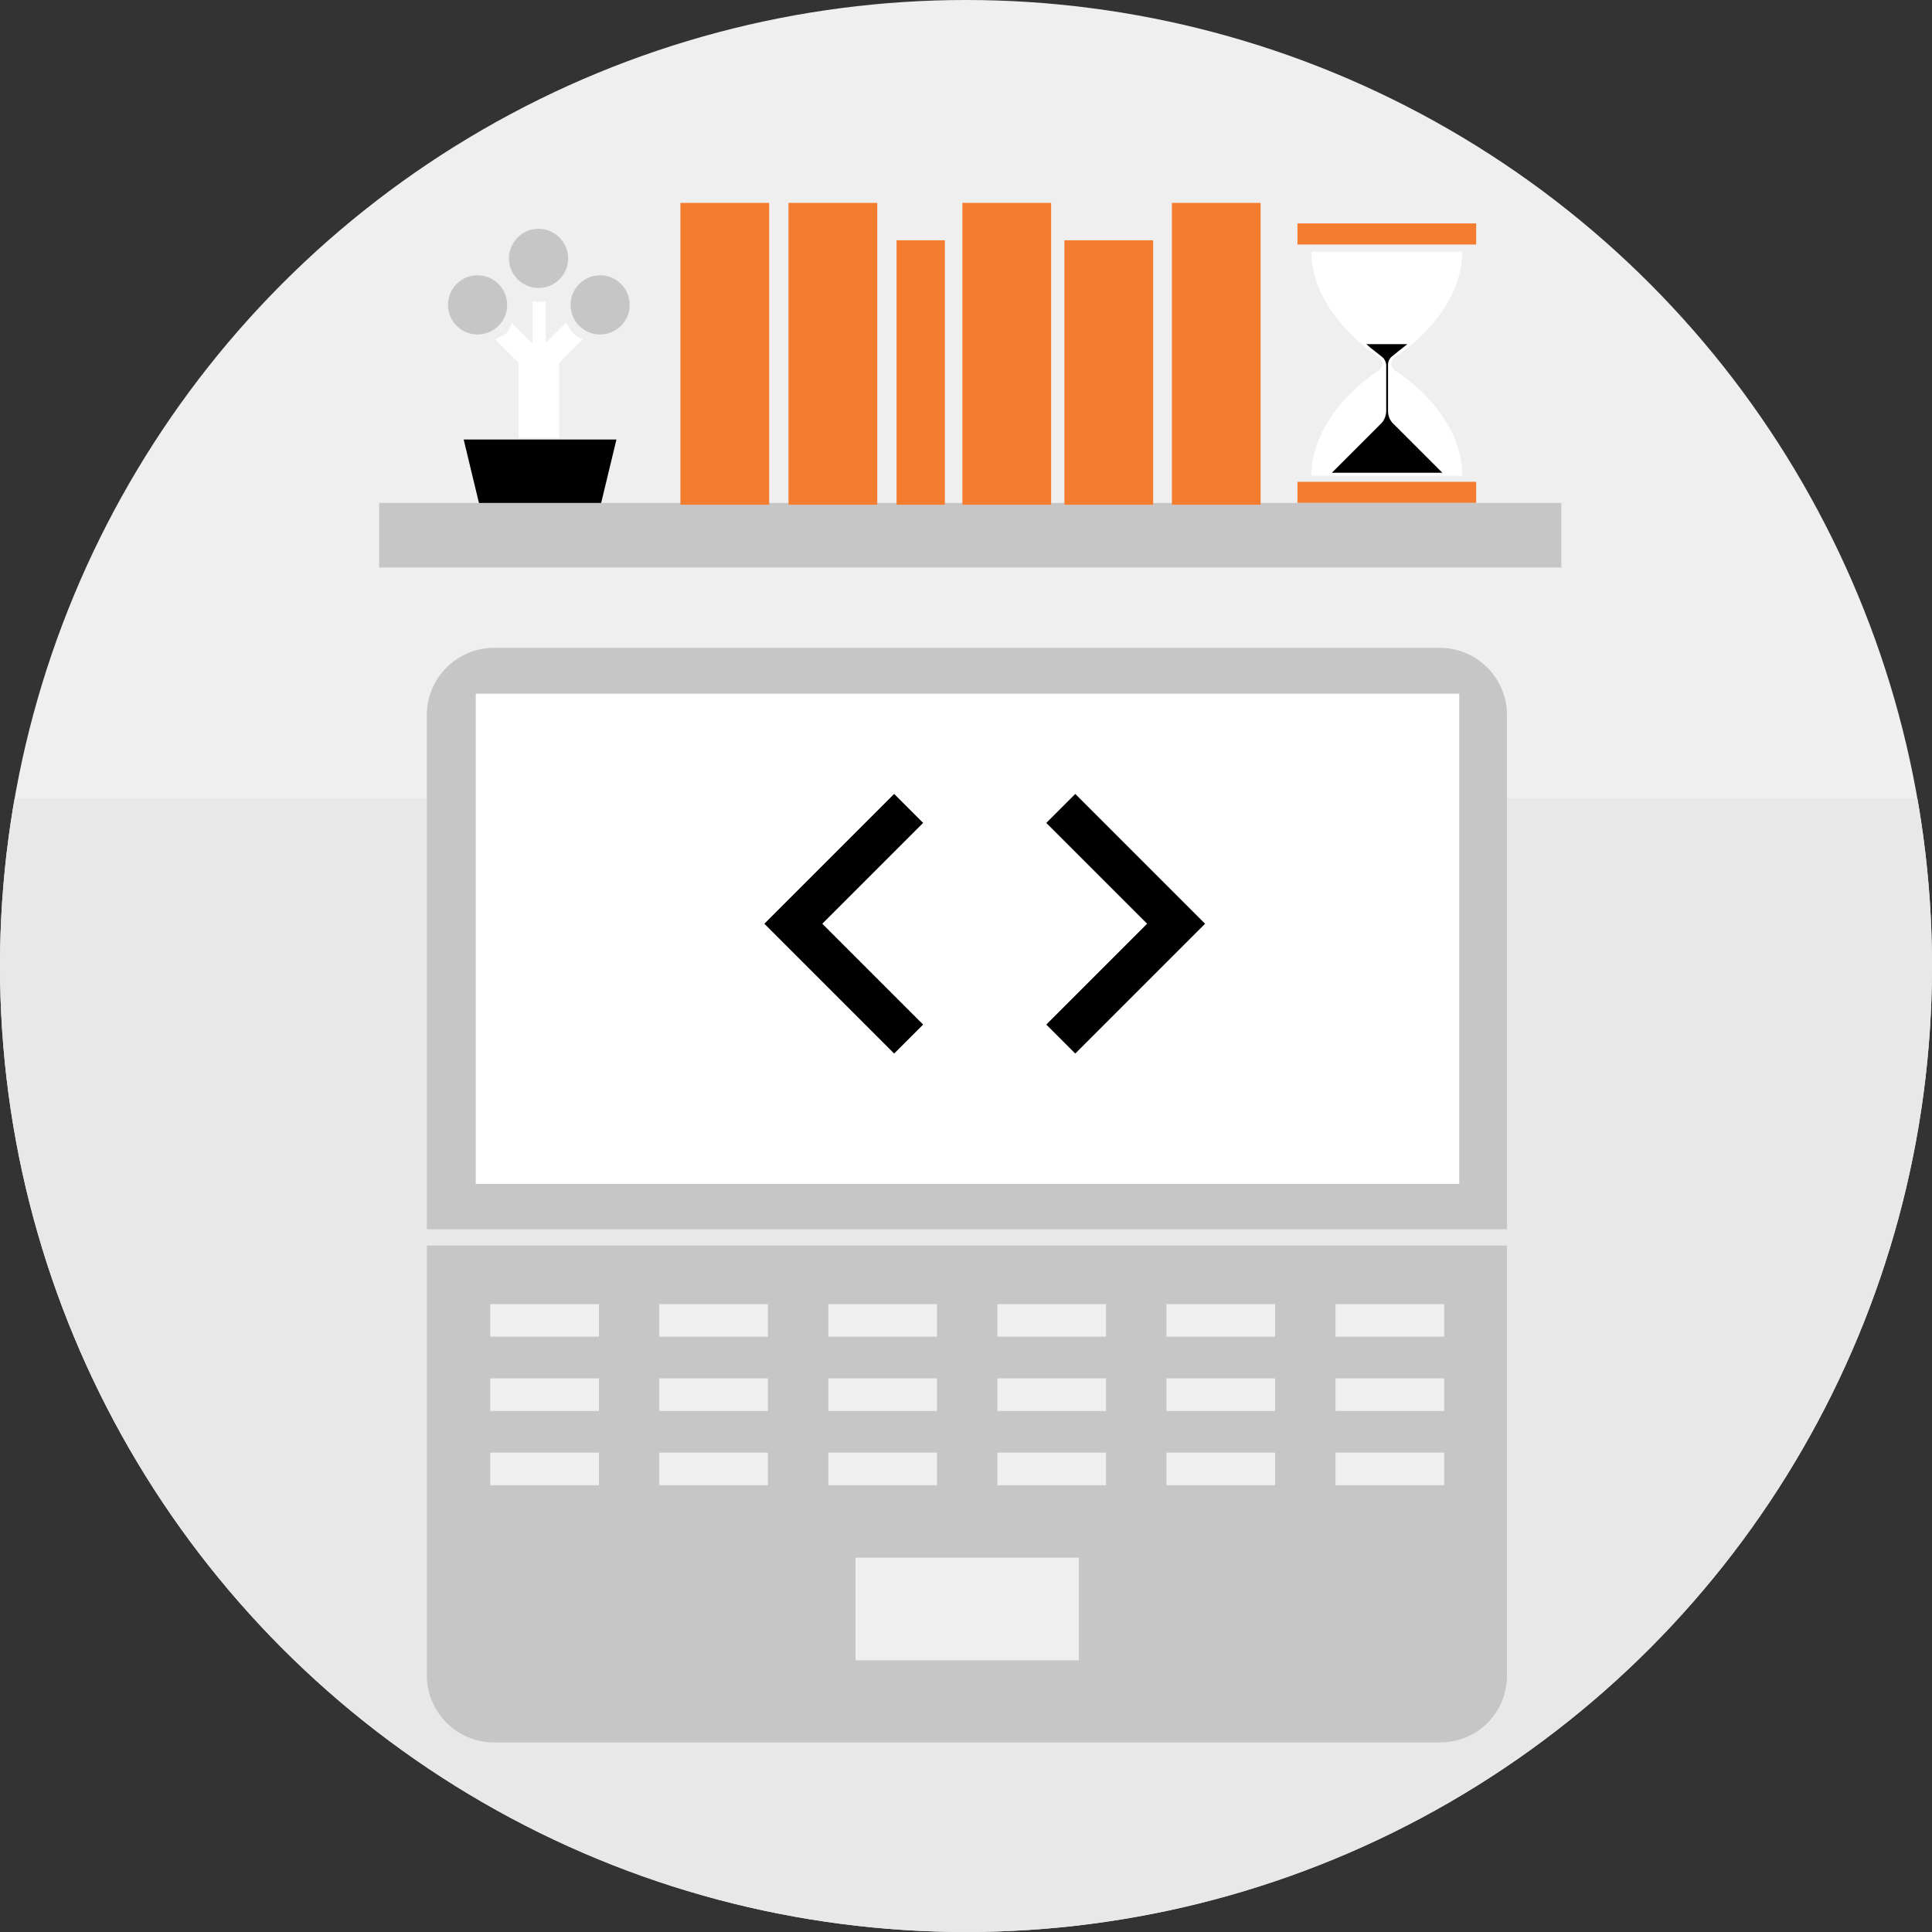
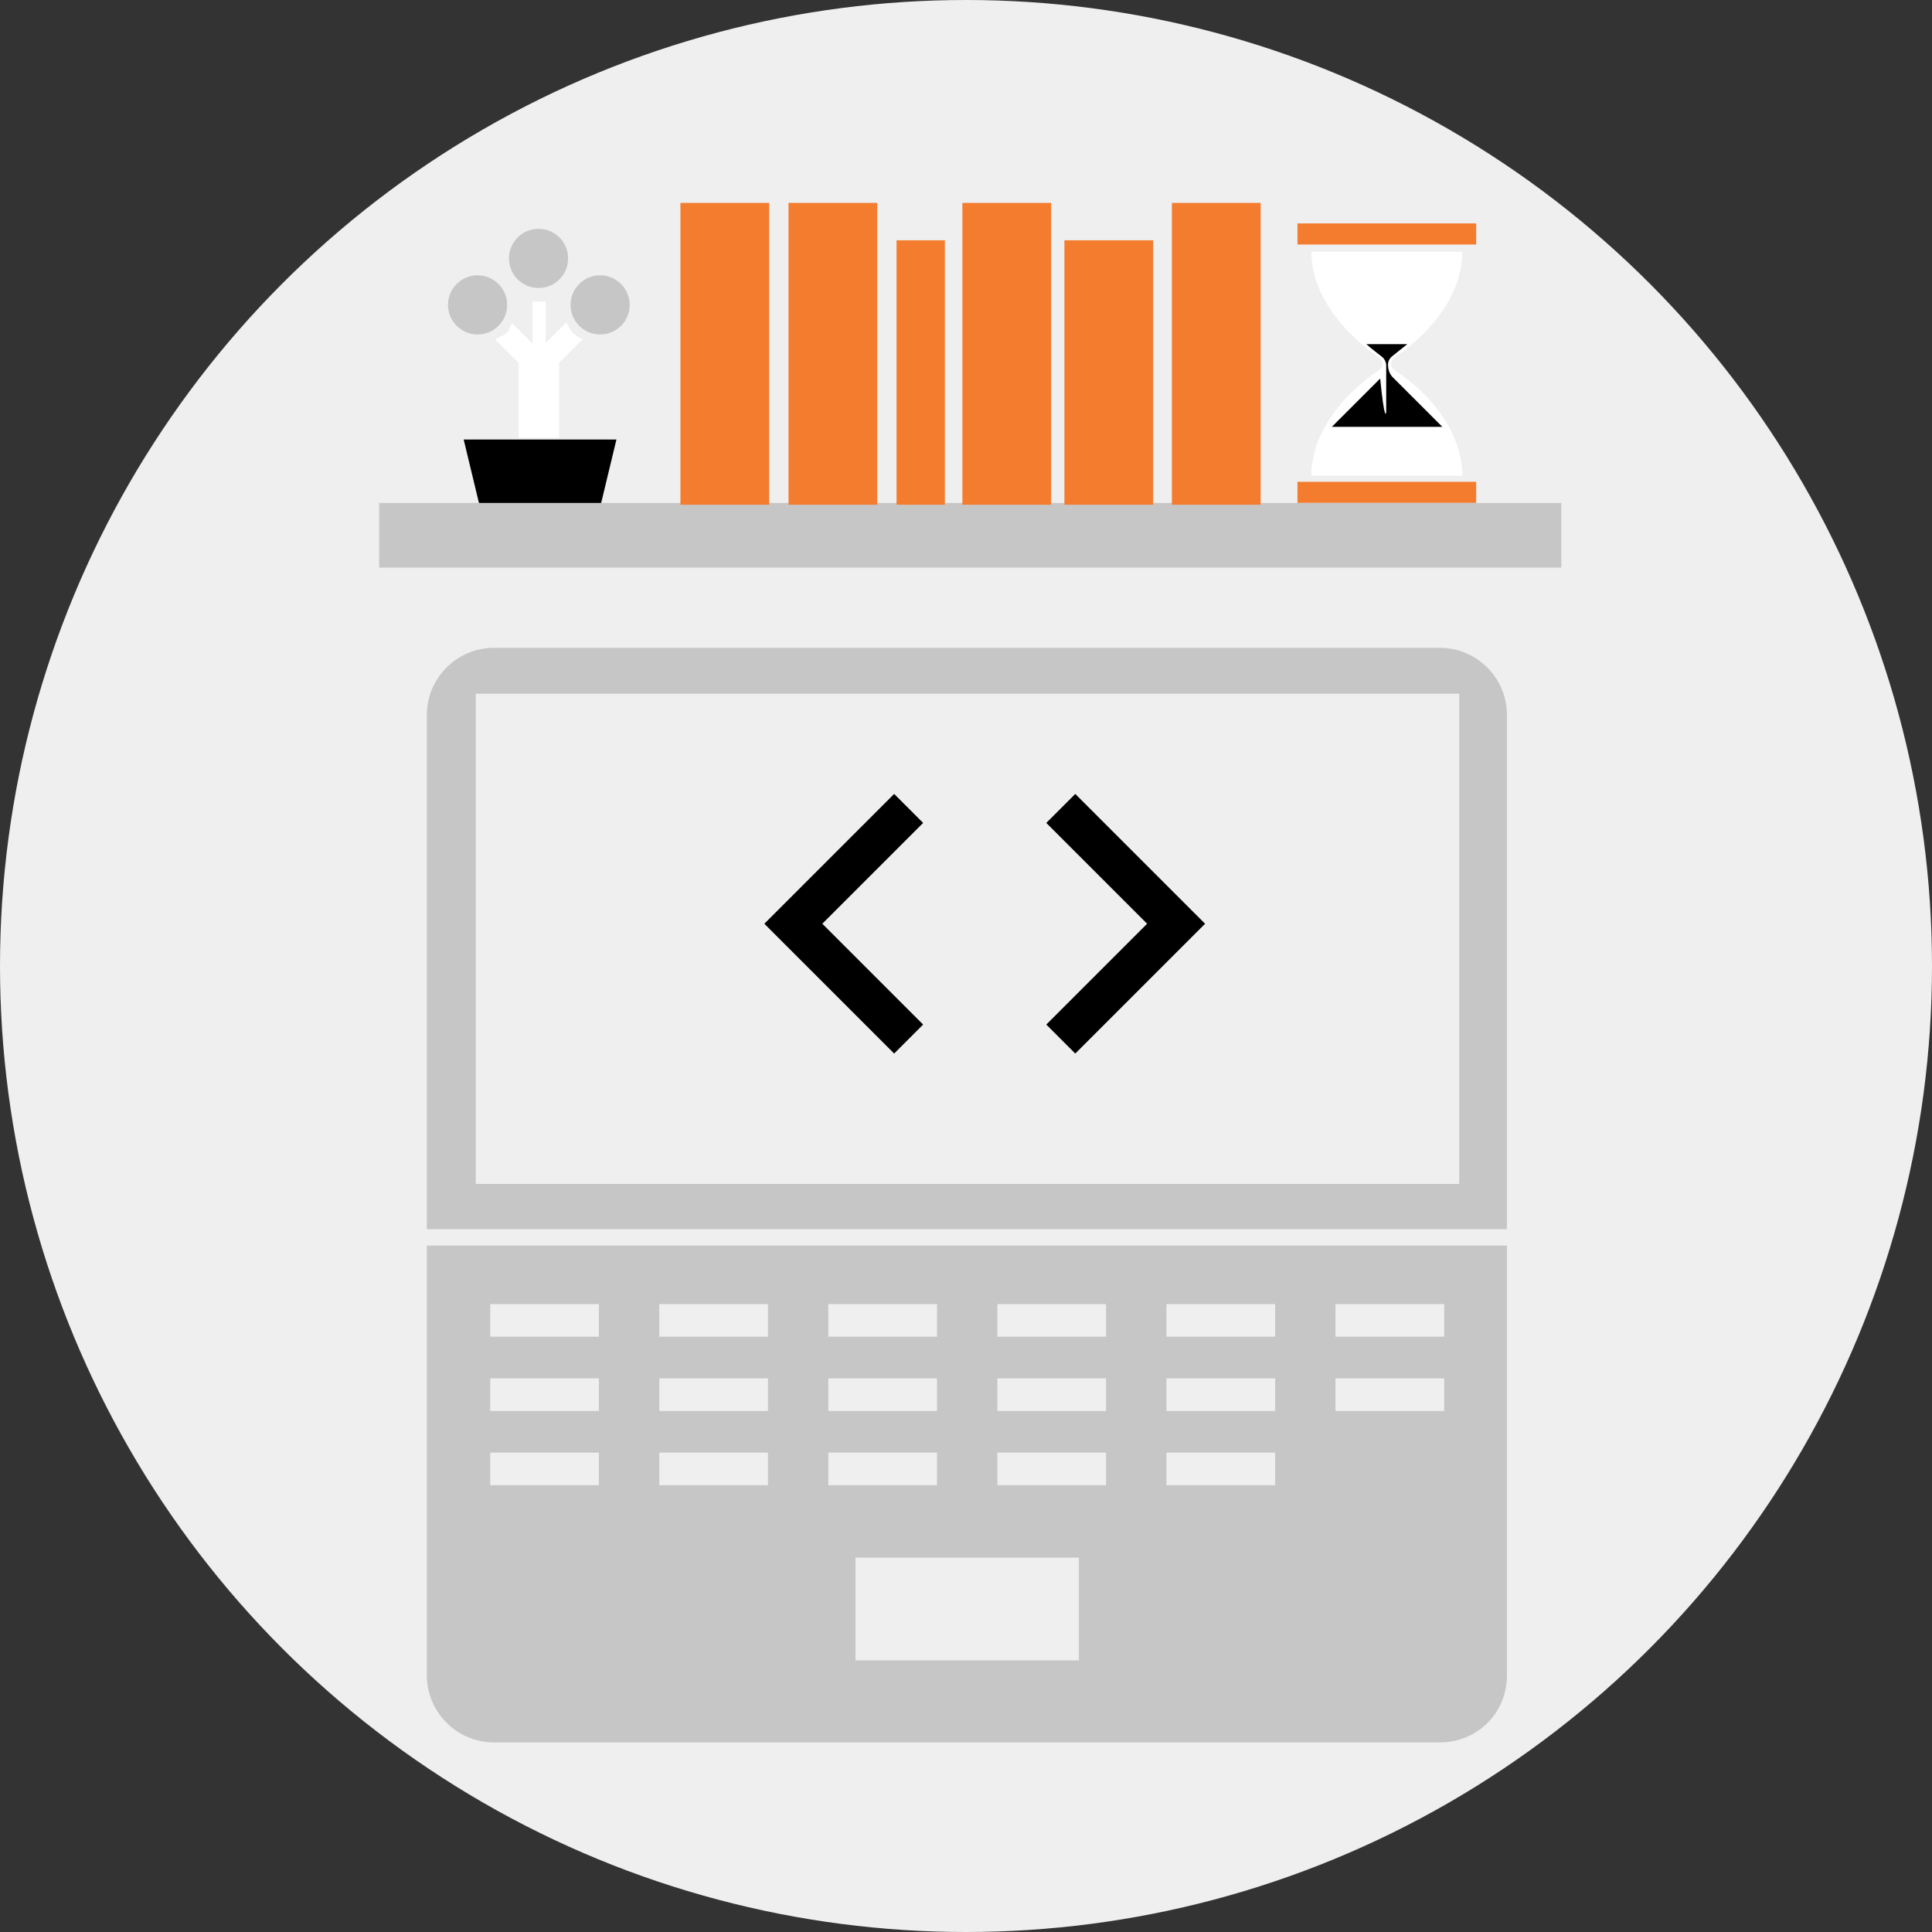
<svg xmlns="http://www.w3.org/2000/svg" xmlns:xlink="http://www.w3.org/1999/xlink" version="1.1" id="Layer_1" x="0px" y="0px" viewBox="0 0 320 320" enable-background="new 0 0 320 320" xml:space="preserve">
  <rect x="0" y="0" width="320" height="320" fill="#333333" stroke="none" />
  <g>
    <circle fill="#EFEFEF" cx="160" cy="160" r="160" />
    <g>
      <defs>
        <circle id="SVGID_55_" cx="160" cy="160" r="160" />
      </defs>
      <clipPath id="SVGID_2_">
        <use xlink:href="#SVGID_55_" overflow="visible" />
      </clipPath>
      <g clip-path="url(#SVGID_2_)">
        <g>
          <g>
            <g>
              <polygon points="102.1,72.8 76.8,72.8 79.4,83.6 99.5,83.6       " />
            </g>
          </g>
          <g>
            <path fill="#FFFFFF" d="M96.5,56.2l-3.9,3.9v12.4h-6.7V60.1l-3.9-3.9l1.4-0.7c0.4-0.2,0.7-0.5,0.9-0.9l0.5-1.1l3.4,3.4v-7       c0.4,0.1,1.9,0.1,2.2,0v6.9l3.4-3.4l0.6,1.1c0.3,0.5,0.7,0.9,1.2,1.2L96.5,56.2z" />
          </g>
          <g>
            <circle fill="#C6C6C6" cx="89.2" cy="42.8" r="4.9" />
            <circle fill="#C6C6C6" cx="99.4" cy="50.5" r="4.9" />
            <circle fill="#C6C6C6" cx="79.1" cy="50.5" r="4.9" />
          </g>
        </g>
        <g>
          <path fill="#FFFFFF" d="M242.2,78.8h-25c0-7.2,5.4-13.6,11.1-17.4c0.9-0.6,0.9-1.7,0-2.3c-5.6-3.8-11.1-10.2-11.1-17.4h25      c0,7.2-5.4,13.6-11.1,17.4c-0.9,0.6-0.9,1.7,0,2.3C236.8,65.1,242.2,71.5,242.2,78.8z" />
-           <path d="M229.6,68v-7.5c0-0.5-0.3-1.1-0.7-1.4c-0.6-0.5-1.6-1.2-2.6-2.1h6.8c-1,0.8-1.9,1.5-2.5,2c-0.4,0.3-0.7,0.8-0.7,1.4V68      c0,0.9,0.3,1.7,1,2.3l8,8h-18.3l8-8C229.3,69.7,229.6,68.8,229.6,68z" />
+           <path d="M229.6,68v-7.5c0-0.5-0.3-1.1-0.7-1.4c-0.6-0.5-1.6-1.2-2.6-2.1h6.8c-1,0.8-1.9,1.5-2.5,2c-0.4,0.3-0.7,0.8-0.7,1.4c0,0.9,0.3,1.7,1,2.3l8,8h-18.3l8-8C229.3,69.7,229.6,68.8,229.6,68z" />
          <rect x="214.9" y="37" fill="#F47C2F" width="29.6" height="3.5" />
          <rect x="214.9" y="79.8" fill="#F47C2F" width="29.6" height="3.5" />
        </g>
        <rect x="62.8" y="83.3" fill="#C6C6C6" width="195.8" height="10.7" />
        <g>
          <rect x="112.7" y="33.6" fill="#F47C2F" width="14.7" height="50" />
          <rect x="130.6" y="33.6" fill="#F47C2F" width="14.7" height="50" />
          <rect x="148.5" y="39.8" fill="#F47C2F" width="8" height="43.8" />
          <rect x="159.4" y="33.6" fill="#F47C2F" width="14.7" height="50" />
          <rect x="194.1" y="33.6" fill="#F47C2F" width="14.7" height="50" />
          <rect x="176.3" y="39.8" fill="#F47C2F" width="14.7" height="43.8" />
        </g>
      </g>
      <g clip-path="url(#SVGID_2_)">
-         <rect x="-8.5" y="132.3" fill="#E8E8E8" width="381.1" height="215.7" />
-       </g>
+         </g>
      <g clip-path="url(#SVGID_2_)">
        <g>
-           <rect x="75.3" y="111.2" fill="#FFFFFF" width="169.8" height="86.6" />
          <path fill="#C6C6C6" d="M70.7,118.4v85.2h178.9v-85.2c0-6.1-5-11.1-11.1-11.1H81.8C75.7,107.3,70.7,112.3,70.7,118.4z       M241.6,196.1H78.8v-81.2h162.9V196.1z" />
          <path fill="#C6C6C6" d="M249.6,277.5v-71.2H70.7v71.2c0,6.1,5,11.1,11.1,11.1h156.7C244.7,288.6,249.6,283.7,249.6,277.5z" />
        </g>
        <g>
          <g>
            <g>
              <rect x="221.2" y="216" fill="#EFEFEF" width="18" height="5.4" />
            </g>
            <g>
              <rect x="193.2" y="216" fill="#EFEFEF" width="18" height="5.4" />
            </g>
            <g>
              <rect x="165.2" y="216" fill="#EFEFEF" width="18" height="5.4" />
            </g>
            <g>
              <rect x="137.2" y="216" fill="#EFEFEF" width="18" height="5.4" />
            </g>
            <g>
              <rect x="109.2" y="216" fill="#EFEFEF" width="18" height="5.4" />
            </g>
            <g>
              <rect x="81.2" y="216" fill="#EFEFEF" width="18" height="5.4" />
            </g>
          </g>
          <g>
            <g>
              <rect x="221.2" y="228.3" fill="#EFEFEF" width="18" height="5.4" />
            </g>
            <g>
              <rect x="193.2" y="228.3" fill="#EFEFEF" width="18" height="5.4" />
            </g>
            <g>
              <rect x="165.2" y="228.3" fill="#EFEFEF" width="18" height="5.4" />
            </g>
            <g>
              <rect x="137.2" y="228.3" fill="#EFEFEF" width="18" height="5.4" />
            </g>
            <g>
              <rect x="109.2" y="228.3" fill="#EFEFEF" width="18" height="5.4" />
            </g>
            <g>
              <rect x="81.2" y="228.3" fill="#EFEFEF" width="18" height="5.4" />
            </g>
          </g>
          <g>
            <g>
-               <rect x="221.2" y="240.6" fill="#EFEFEF" width="18" height="5.4" />
-             </g>
+               </g>
            <g>
              <rect x="193.2" y="240.6" fill="#EFEFEF" width="18" height="5.4" />
            </g>
            <g>
              <rect x="165.2" y="240.6" fill="#EFEFEF" width="18" height="5.4" />
            </g>
            <g>
              <rect x="137.2" y="240.6" fill="#EFEFEF" width="18" height="5.4" />
            </g>
            <g>
              <rect x="109.2" y="240.6" fill="#EFEFEF" width="18" height="5.4" />
            </g>
            <g>
              <rect x="81.2" y="240.6" fill="#EFEFEF" width="18" height="5.4" />
            </g>
          </g>
        </g>
        <rect x="141.7" y="258" fill="#EFEFEF" width="37" height="17" />
      </g>
    </g>
    <g>
      <polygon points="148.1,131.5 152.9,136.3 136.2,153 152.9,169.7 148.1,174.5 126.6,153   " />
      <polygon points="178.1,174.5 173.3,169.7 190,153 173.3,136.3 178.1,131.5 199.6,153   " />
    </g>
  </g>
</svg>